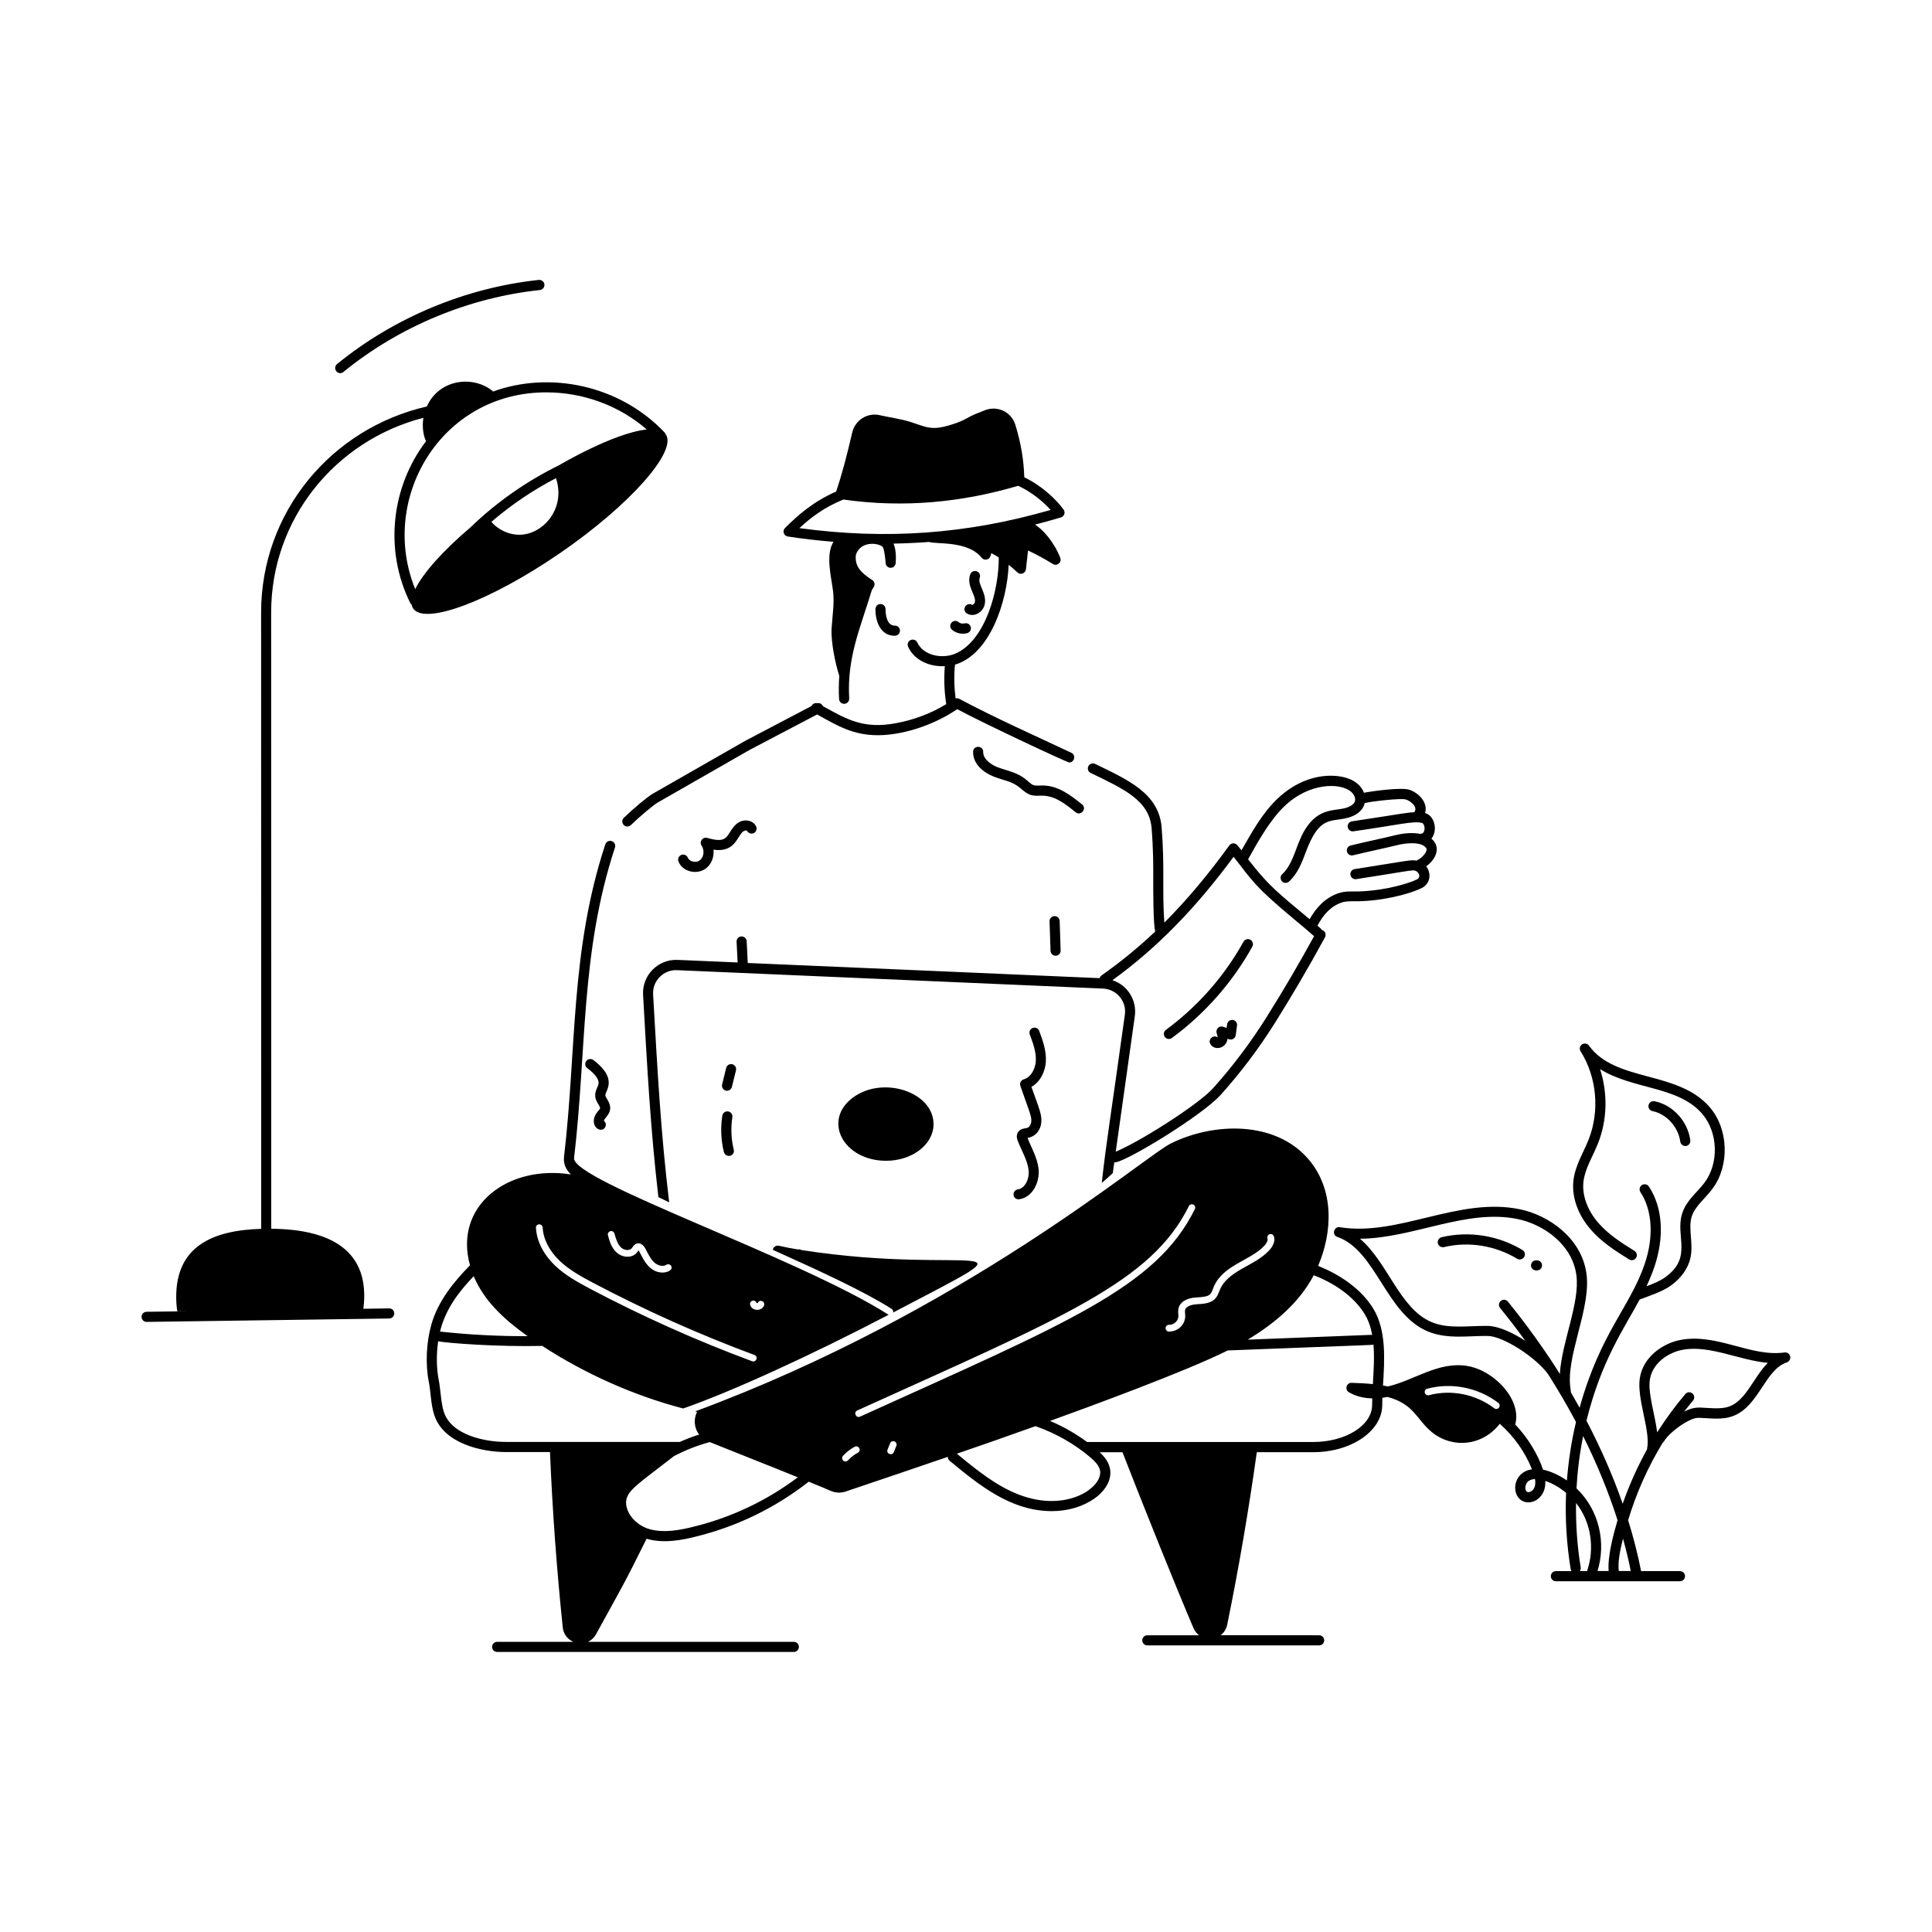
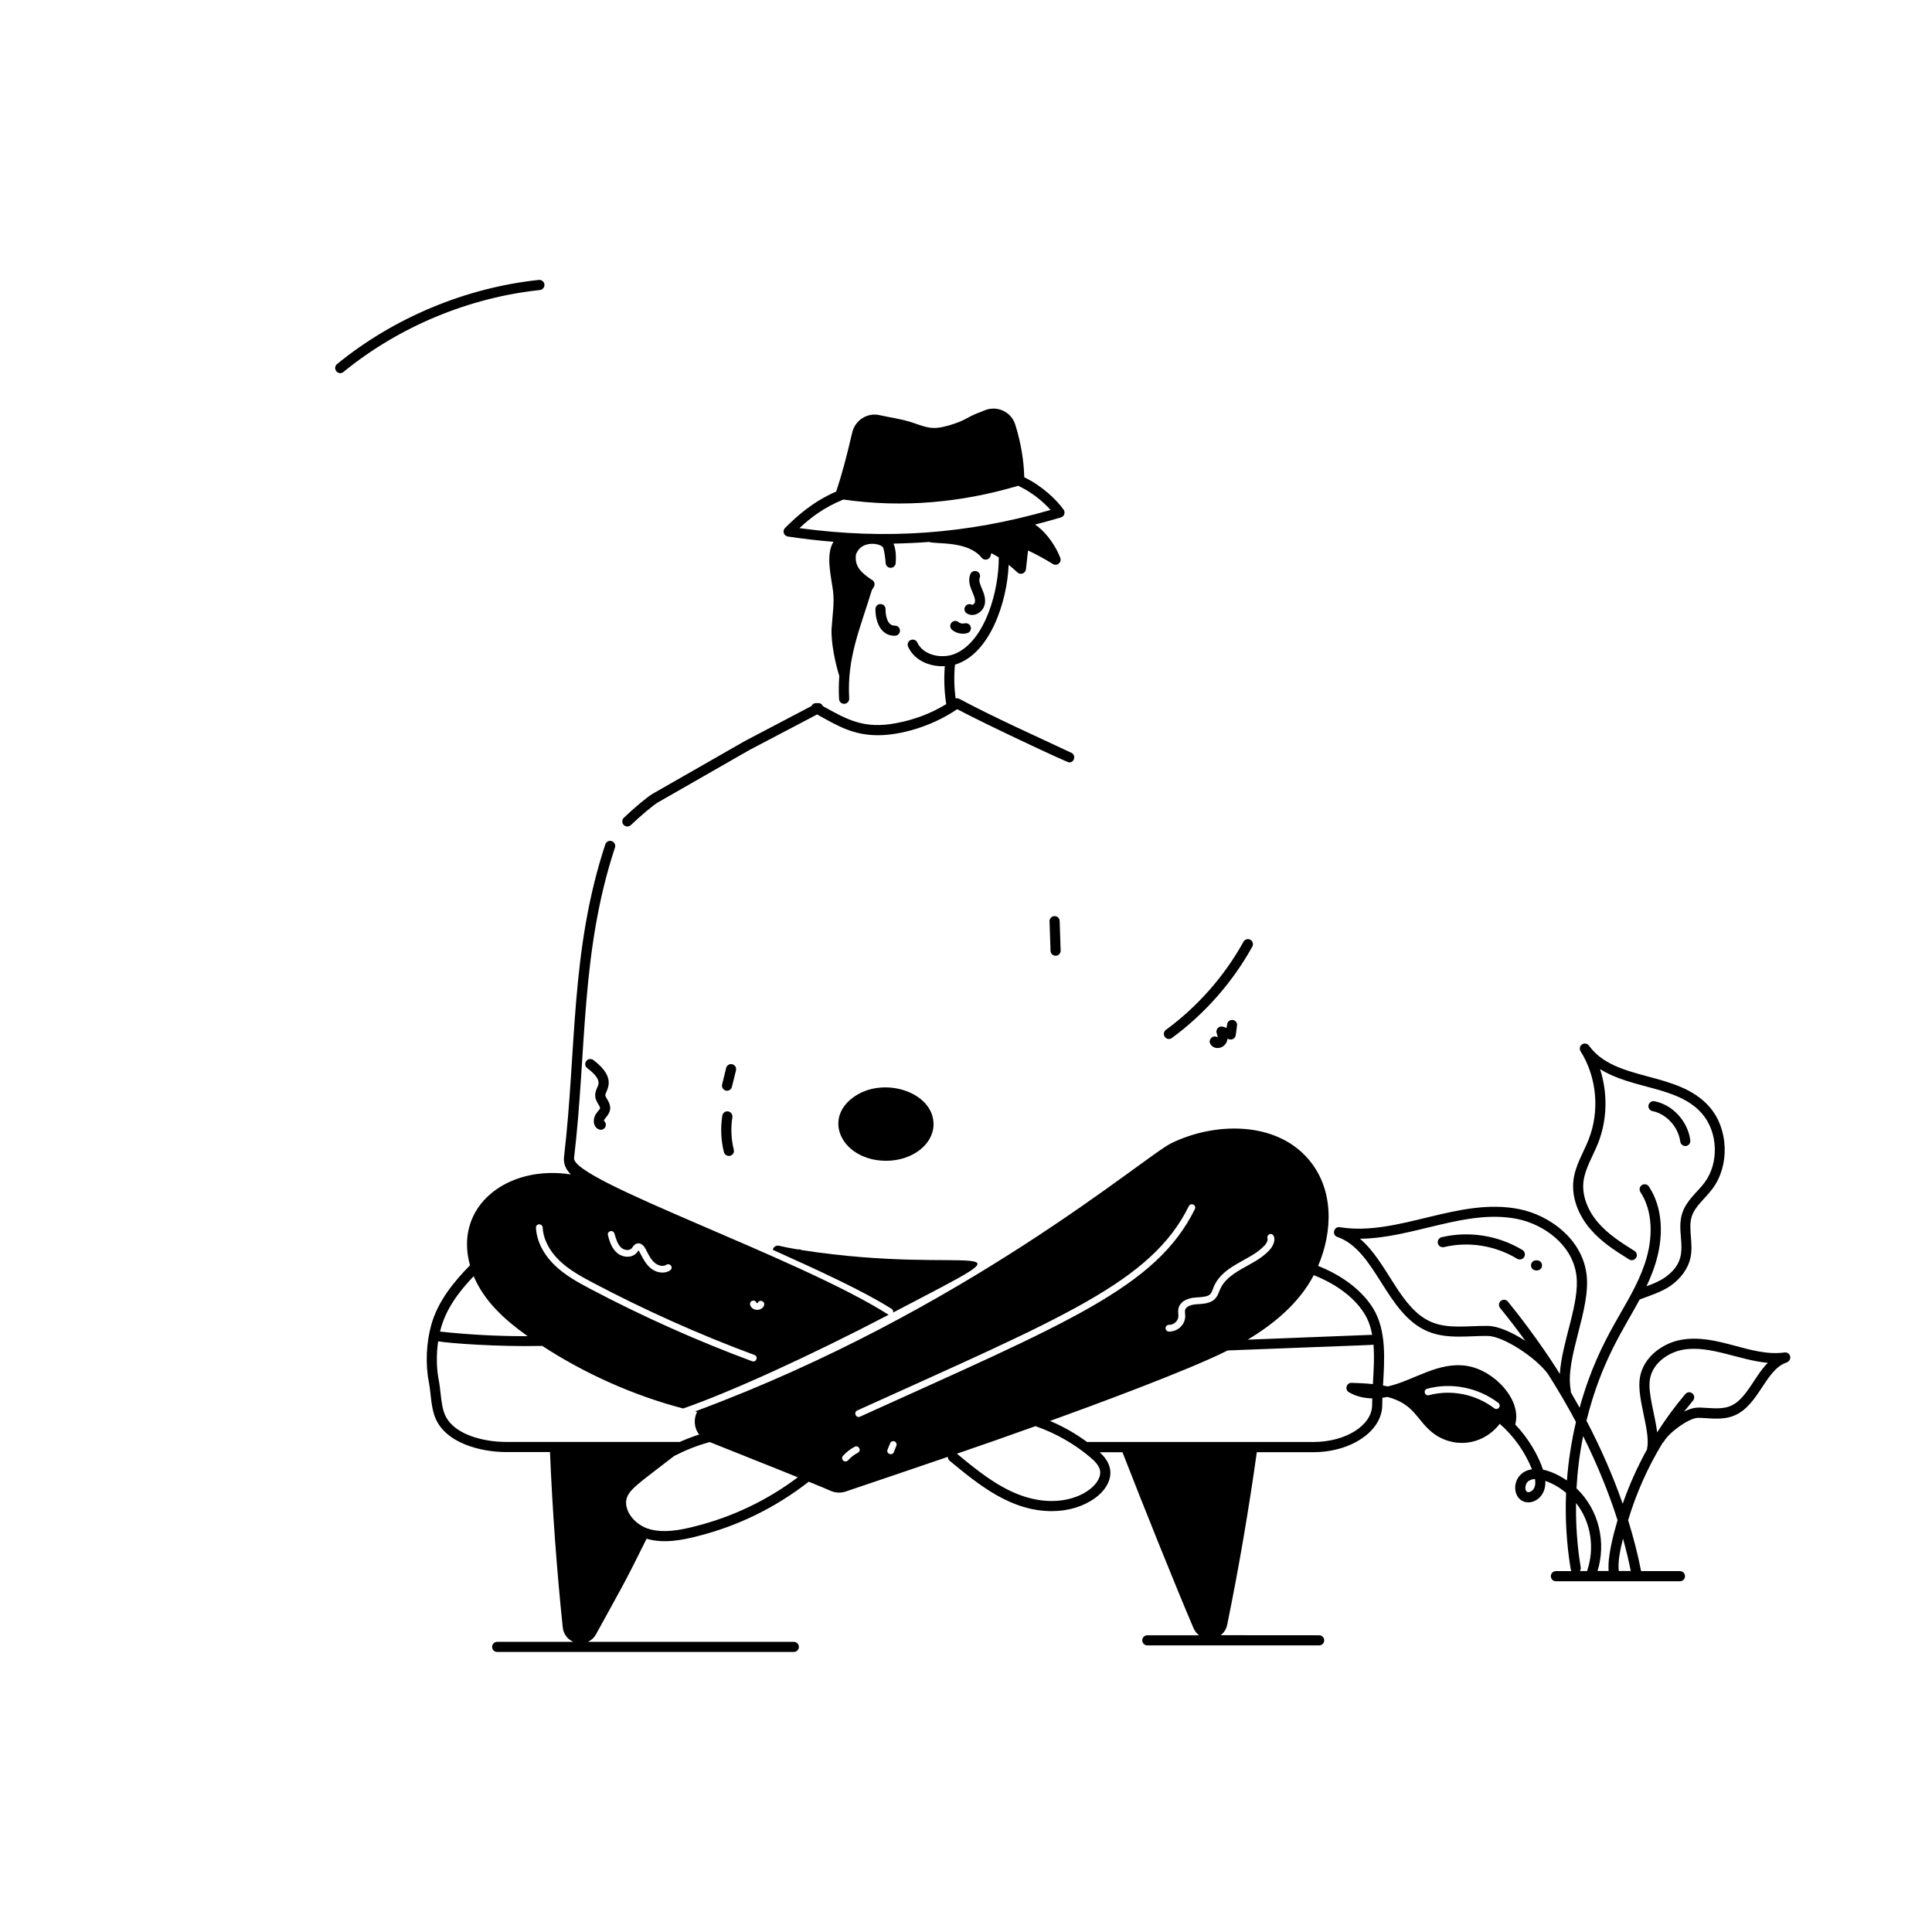
<svg xmlns="http://www.w3.org/2000/svg" width="1200pt" height="1200pt" version="1.1" viewBox="0 0 1200 1200">
  <path d="m555.94 394.87c1.734-0.047 3.094-1.5 3.047-3.234-0.047-1.828-1.641-3.141-3.234-3.047-4.453 0.094-5.766-5.812-5.719-10.219 0.047-1.734-1.359-3.141-3.094-3.188-1.734-0.094-3.141 1.359-3.188 3.094-0.094 8.578 3.797 16.875 12.188 16.594z" />
  <path d="m603.84 375.71c-1.453-0.938-3.422-0.469-4.312 0.984-0.938 1.453-0.469 3.422 0.984 4.312 4.406 2.766 10.219-0.797 11.156-5.812 1.312-6.797-4.641-12.375-3.141-16.312 0.609-1.641-0.188-3.422-1.828-4.031-1.594-0.609-3.422 0.188-4.031 1.828-2.672 7.078 3.703 12.984 2.859 17.344-0.188 0.938-1.359 1.734-1.688 1.688z" />
  <path d="m595.36 386.39c-1.359-1.125-3.328-0.938-4.406 0.422-1.125 1.312-0.938 3.328 0.422 4.406 2.531 2.109 6.094 2.906 9.328 2.062 1.688-0.422 2.672-2.156 2.25-3.844s-2.156-2.672-3.844-2.25c-1.312 0.328-2.766 0.047-3.75-0.797z" />
  <path d="m511.13 438.61c-0.656-1.5-2.203-2.156-3.562-1.828-1.359-0.281-2.859 0.281-3.516 1.734l-41.484 21.797-57.281 32.766c-3.375 2.016-11.531 8.812-17.812 14.859-1.266 1.219-1.266 3.188-0.094 4.453 1.219 1.266 3.188 1.266 4.453 0.094 6.328-6.094 14.016-12.422 16.594-13.969l57.141-32.719 41.953-22.031c12.891 7.125 22.266 12.891 37.828 12.891 13.734 0 33.188-5.25 49.172-16.172 18.938 10.031 68.297 33.094 69.562 33.094 3.328 0 4.359-4.547 1.359-6-22.312-10.5-47.578-21.75-69.609-33.516-1.125-0.609-2.109-0.281-2.297-0.234-0.891-6.938-1.078-14.016-0.375-21 21.844-6.516 32.438-39.328 33.328-62.016 1.875 1.5 3.656 3 5.391 4.688 1.875 1.828 5.016 0.703 5.344-1.875l1.312-11.719c5.25 2.484 10.453 5.344 15.422 8.391 2.531 1.594 5.672-0.984 4.594-3.797-3.844-9.984-11.016-17.812-15.703-20.672 5.391-1.359 10.781-2.859 16.125-4.453 2.062-0.609 2.906-3.094 1.641-4.828-4.594-6.469-13.781-15-24.422-20.109-0.281-10.734-2.156-21.703-5.578-32.672-2.438-7.875-11.062-12.047-18.891-8.953-4.078 1.594-7.547 2.859-11.156 4.969-4.172 2.438-11.719 4.875-16.359 5.672-6.703 1.219-10.734-0.75-18-3.141-6.844-2.25-13.641-3-19.875-4.453-7.594-1.734-15.234 3.094-17.016 10.828-3.375 14.672-6.609 26.672-9.938 36.609-14.203 6.188-24 14.859-31.781 22.641-1.828 1.828-0.797 4.922 1.734 5.297 9.516 1.453 18.984 2.531 28.359 3.281-5.109 8.109-1.312 22.078-0.281 30.562 0.938 7.5-0.375 15.188-0.891 23.25-0.516 8.578 2.484 22.5 4.781 29.484-0.328 4.547-0.422 9.328-0.141 14.391 0.094 1.641 1.453 3.047 3.328 2.953 1.734-0.094 3.047-1.594 2.953-3.328-1.406-25.359 6.609-42.844 14.062-67.266 0.422-0.656 0.797-1.359 1.219-2.016 0.984-1.594 0.422-3.75-1.453-4.547l-0.094-0.094c-6.094-4.078-10.453-7.969-9.562-15.281 3-9.422 15.469-7.219 16.875-4.547 0.656 1.219 1.5 7.219 1.594 9.562 0.047 1.688 1.406 3 3.047 3.047 1.594 0.047 3.094-1.219 3.188-2.906 0.281-3.375 0.281-8.438-1.359-12.141 7.406-0.141 14.766-0.469 22.125-1.031 4.453 1.594 24-0.984 32.672 9.844 1.594 1.969 4.781 1.312 5.484-1.125l0.516-1.734c1.547 0.797 3.094 1.688 4.594 2.625 0.141 20.344-8.25 51.562-26.859 59.719-8.062 3.516-19.922 1.359-23.719-6.844-0.703-1.594-2.578-2.25-4.172-1.547s-2.25 2.578-1.547 4.172c3.891 8.484 13.312 12.516 22.781 12.047-0.609 7.875-0.328 15.797 0.891 23.578-9.234 5.672-19.875 9.75-31.078 11.812-20.062 3.844-30.469-2.203-45.516-10.547zm12.703-128.34c37.359 5.344 73.641 1.781 108.56-8.531 8.062 3.656 15.469 9.75 20.156 15-52.078 15-101.91 18.609-156 11.297 7.078-6.656 15.562-13.031 27.281-17.766z" />
  <path d="m550.4 720.98c16.172 0 29.344-10.078 29.438-22.594 0.141-20.109-31.312-30.469-49.969-16.734-19.312 14.203-6.047 39.328 20.531 39.328z" />
  <path d="m654.94 569.02c-1.734 0.047-3.094 1.5-3.047 3.234l0.609 18.328c0.047 1.688 1.453 3.047 3.141 3.047 1.781 0 3.188-1.453 3.141-3.234l-0.609-18.328c-0.047-1.734-1.547-3.141-3.234-3.047z" />
-   <path d="m642.14 487.74c-1.828-0.562-3.562-2.578-5.719-4.219-5.156-3.938-11.578-4.969-16.922-7.031-4.125-1.641-8.906-5.062-8.812-9.422 0.094-4.172-6.188-4.312-6.281-0.094-0.141 7.594 6.516 12.938 12.797 15.375 7.078 2.766 11.484 2.719 17.062 7.594 4.453 3.891 6.469 4.5 11.719 4.266 8.531-0.375 14.812 4.359 22.125 10.312 3.188 2.578 7.219-2.25 3.984-4.875-7.641-6.188-15.234-11.766-24.516-11.766-2.672 0.047-4.266 0.188-5.438-0.141z" />
-   <path d="m462.32 516c0.797-0.375 1.641-0.094 1.734 0.094 0.797 1.547 2.719 2.109 4.219 1.312 1.547-0.797 2.109-2.719 1.312-4.219-1.922-3.703-6.656-4.359-9.891-2.859-3.328 1.547-4.875 4.453-6.281 6.469-2.625 4.219-4.031 6.516-14.203 3.656-2.766-0.797-5.062 2.344-3.469 4.734 2.953 4.453 0.234 11.438-5.578 9.891-1.406-0.375-2.484-1.219-2.906-2.297-0.656-1.594-2.484-2.391-4.078-1.781-1.594 0.656-2.391 2.438-1.781 4.078 2.578 6.562 11.719 8.531 17.25 4.172 3.375-2.672 4.969-7.125 4.5-11.484 14.438 2.016 14.672-9.703 19.172-11.766z" />
-   <path d="m347.9 343.5c43.078-29.578 72.891-63.141 65.625-73.734-0.047-0.094-0.141-0.141-0.188-0.234-0.141-0.375-0.328-0.703-0.609-0.984-27.656-29.156-70.875-38.297-106.5-25.359-0.141-0.188-0.328-0.375-0.516-0.516-12.141-9.656-33-7.172-40.594 9.797-59.391 13.641-102.94 65.672-102.94 127.97 0 2.344 0-34.688 0.047 382.82-30.562 0.891-52.781 11.062-52.781 42.281 0 3.047 0.234 6 0.656 8.906h5.625l-24.703 0.328c-1.734 0.047-3.141 1.453-3.094 3.188s1.406 3.094 3.141 3.094h0.047l150.66-2.109c1.734-0.047 3.141-1.453 3.094-3.188s-1.359-3.141-3.188-3.094l-15.984 0.234c4.594-36.422-20.812-49.453-57.234-49.688-0.047-416.72-0.047-380.53-0.047-382.78 0-58.031 39.75-106.73 94.547-120.94-1.031 6.141 0.375 12.375 1.688 14.484-21.609 28.406-26.156 67.594-9.844 100.55 0.234 0.422 0.516 0.797 0.891 1.078 0.188 0.891 0.469 1.688 0.938 2.391 7.359 10.5 48.188-4.875 91.266-34.5zm-22.359-11.578c-7.5 1.125-15.422-2.109-20.344-7.781 12.188-10.5 25.781-19.688 40.125-27.141 5.812 17.391-5.953 32.859-19.781 34.922zm13.828-88.219c22.266 0 44.812 7.828 62.344 23.062-20.625 2.109-54.516 22.219-54.328 22.125-20.156 9.844-39.141 23.156-55.125 38.625-17.156 14.578-29.484 28.406-34.359 38.391-22.734-55.734 15.562-122.21 81.469-122.21z" />
  <path d="m213.28 231.05c34.453-28.125 77.812-46.219 122.06-50.906 1.734-0.188 2.953-1.734 2.812-3.469-0.188-1.734-1.734-2.953-3.469-2.812-45.422 4.828-89.953 23.391-125.34 52.266-1.359 1.078-1.547 3.094-0.469 4.406 1.078 1.453 3.047 1.641 4.406 0.516z" />
  <path d="m378.98 688.82c0.375-3.984-2.859-6.844-3-8.484-0.188-2.672 8.297-10.125-7.453-21.938-1.406-1.031-3.375-0.75-4.406 0.656s-0.75 3.375 0.656 4.406c5.344 3.984 7.594 7.312 6.891 10.125-0.422 1.734-2.203 4.125-1.969 7.266 0.141 2.062 1.172 3.75 1.969 5.062 1.828 3.094 1.125 2.203-1.359 5.766-1.312 1.875-1.781 4.266-1.312 6.234 0.984 3.938 5.391 5.109 6.938 2.109 0.703-1.359 0.328-2.953-0.844-3.891 0.047-0.234 0.141-0.609 0.375-0.891 1.078-1.547 3.188-3.422 3.516-6.422z" />
  <path d="m727.87 644.72c20.438-15 37.688-34.594 49.969-56.766 0.844-1.5 0.281-3.422-1.219-4.266s-3.422-0.281-4.266 1.219c-11.812 21.375-28.5 40.312-48.188 54.75-1.406 1.031-1.688 3-0.656 4.406 0.984 1.406 2.953 1.688 4.359 0.656z" />
  <path d="m765.71 633.52c-1.734-0.234-3.281 0.984-3.516 2.672l-0.328 2.25c-1.172-0.188-3.469-1.875-5.391 0.047-0.844 0.844-1.125 2.062-0.797 3.141 0.234 0.703 0.609 1.969 0.562 2.672-2.766-1.828-6.094 1.359-4.453 4.172 2.484 4.312 9.938 2.859 10.641-3.281l1.031 0.328c1.875 0.609 3.797-0.609 4.078-2.578l0.797-5.953c0.281-1.641-0.938-3.234-2.625-3.469z" />
-   <path d="m633.05 744.89c8.438-1.219 12.984-10.875 12-19.125-0.891-7.031-4.5-12.984-6.844-18.984 5.297-0.844 8.203-5.156 8.578-9.75 0.375-4.688-1.219-8.156-6.141-21.938 5.719-3.234 8.672-10.031 8.953-15.703 0.375-6.891-2.016-13.359-4.125-19.078-0.609-1.641-2.438-2.438-4.031-1.828-1.641 0.609-2.438 2.391-1.828 4.031 2.016 5.391 4.078 10.969 3.75 16.547-0.281 4.641-2.906 10.031-7.5 11.344-1.734 0.516-2.719 2.344-2.109 4.078 6.047 17.062 7.031 19.078 6.797 22.125-0.141 1.688-1.172 3.656-2.672 3.984-1.875 0.422-4.828 0.469-6 3.516-0.703 1.875-0.047 3.609 0.234 4.359 2.438 6.375 6 12.047 6.75 18.141 0.656 5.203-1.969 11.484-6.656 12.141-1.734 0.234-2.906 1.828-2.672 3.562 0.188 1.641 1.781 2.812 3.516 2.578z" />
  <path d="m453.47 717.89c1.688-0.422 2.719-2.109 2.297-3.797-1.641-6.516-1.922-13.5-0.891-20.156 0.281-1.734-0.891-3.328-2.625-3.609s-3.328 0.891-3.609 2.625c-1.172 7.453-0.844 15.281 0.984 22.641 0.469 1.688 2.156 2.672 3.844 2.297z" />
  <path d="m451.55 677.48c1.406 0 2.672-0.938 3.047-2.391l2.531-10.266c0.422-1.688-0.609-3.375-2.297-3.797s-3.375 0.609-3.797 2.297l-2.531 10.266c-0.469 1.969 1.031 3.891 3.047 3.891z" />
  <path d="m495.52 776.06c-3.938-0.656-7.828-1.406-11.719-2.297-1.688-0.375-3.469 0.656-3.797 2.531 28.781 12.938 56.859 25.875 73.828 36.703 0.797 0.516 1.125 1.406 0.891 2.25 96.188-50.484 49.828-22.219-56.906-38.812-0.703-0.422-1.5-0.562-2.297-0.375z" />
-   <path d="m405.66 617.68c-0.516-8.531 6.609-15.516 14.859-15.094 90.422 3.938 179.53 7.734 264.61 11.438 8.156 0.375 14.719 7.641 13.547 16.172-8.719 63-11.672 79.875-14.344 104.53 2.484-2.062 4.734-4.125 6.844-6.094 0.141-1.266 0.375-2.531 0.938-6.656 5.531 0.797 54.516-29.016 66.141-42 12.281-13.688 23.625-28.688 33.656-44.672 10.219-16.266 20.719-34.125 31.078-53.156 0.938-1.734 0.094-4.031-2.016-4.547-0.422-0.844-0.844-1.031-2.672-2.625 3.469-6.562 8.016-12 15-14.391 2.531-0.844 5.062-0.797 8.016-0.797 15.375 0.188 33.234-4.031 41.719-8.203 5.344-2.672 6.234-8.953 2.812-13.5 6.141-4.453 9.422-11.859 3.234-17.203 4.172-5.156 1.922-14.297-3.938-15.891 1.922-6.281-3.703-12.469-9.844-14.484-4.781-1.594-22.734 0.844-28.125 1.875-2.484-6.422-9.047-9.422-15.844-10.266-13.078-1.641-26.859 3.469-37.922 14.016-9.656 9.234-15.844 20.859-22.312 32.016-0.891-1.125-1.734-2.203-2.578-3.188-1.312-1.594-3.75-1.5-4.969 0.141-13.453 18.562-26.625 34.219-40.359 47.953-1.453-19.172 0.328-34.641-1.688-59.25-1.781-21.094-20.953-29.438-41.344-39.328-1.547-0.75-3.422-0.094-4.172 1.453s-0.094 3.422 1.453 4.172c20.391 9.844 36.375 16.969 37.828 34.172 1.078 13.172 1.078 23.484 1.031 33.469 0 3.469-0.047 27.516 1.266 30.797-10.594 10.031-21.562 18.984-33.328 27.281-0.609 0.422-1.031 1.031-1.219 1.734-71.672-3.141-131.21-5.672-218.58-9.422l-0.656-13.5c-0.094-1.734-1.5-3-3.281-3-1.734 0.094-3.047 1.547-3 3.281l0.656 12.891c-12.422-0.516-24.844-1.078-37.312-1.594-12.281-0.516-22.125 9.703-21.422 21.75 2.625 45.938 4.547 82.734 9.516 125.58 2.203 1.078 4.406 2.156 6.703 3.281-5.297-43.969-7.219-81.188-9.984-129.14zm392.11-116.91c15.703-15 34.641-14.531 41.203-9.188 2.016 1.641 3.141 4.125 2.625 5.953-0.609 2.344-3.797 3.844-6.516 4.5-8.156 1.922-19.922-0.516-28.594 21.703-2.719 6.984-4.875 14.391-10.078 19.219-2.109 1.922-0.703 5.438 2.109 5.438 0.75 0 1.547-0.281 2.109-0.844 5.484-5.062 8.016-11.812 10.453-18.375 8.297-22.219 15-18.609 25.359-21.047 5.203-1.219 10.031-4.172 11.203-9.328 4.641-1.125 22.688-3.188 25.641-2.203 3.281 1.078 7.641 4.969 5.062 7.922-4.828 0.188-6.328 0.75-38.625 5.625-1.734 0.281-2.906 1.875-2.625 3.562 0.281 1.734 1.875 2.906 3.562 2.625 27.516-3.891 37.359-6.656 42.703-5.156 0.656 0.188 1.547 1.688 1.453 3.609-0.047 0.984-0.328 2.672-1.922 3-0.188 0.047-0.375 0.094-0.516 0.188-4.969-0.984-10.688-0.469-15.562 0.75-9.188 2.25-18.609 4.125-27.891 6.422-1.688 0.422-2.719 2.109-2.297 3.797 0.422 1.688 2.109 2.719 3.797 2.297 9.375-2.297 18.516-4.125 27.891-6.422 4.969-1.219 14.625-2.25 17.484 1.922 1.359 1.969-2.812 6.375-5.062 7.266-0.328 0.141-0.609 0.328-0.891 0.562-3.516-0.703-4.453-0.094-38.438 5.25-1.734 0.281-2.906 1.875-2.625 3.609 0.281 1.688 1.875 2.906 3.609 2.625 30.375-4.734 32.156-5.297 35.203-5.438 3.422-0.141 5.438 4.125 2.625 5.531-2.438 1.219-5.203 2.109-7.359 2.766-15.141 4.688-28.641 4.734-28.969 4.781-4.078 0.094-8.203-0.375-12.609 1.125-8.156 2.812-13.688 8.766-17.859 16.125-19.406-16.312-25.031-20.156-38.203-37.219 6.375-11.484 13.688-24.469 22.547-32.953zm-31.547 31.406c11.953 15.281 12.984 18.281 37.781 38.953 12.234 10.172 10.219 8.719 12.188 10.359-8.859 16.172-18.469 32.766-29.625 50.484-9.844 15.656-20.953 30.375-33 43.828-9.141 10.219-45.562 33.328-60.562 39.516 5.016-35.859 7.922-55.781 11.859-84.234 1.312-9.562-4.219-19.078-13.922-22.266 27.328-19.734 51.375-44.25 75.281-76.641z" />
  <path d="m1111.9 842.44c-0.375-1.594-1.875-2.625-3.516-2.391-21 2.906-41.766-12-64.406-7.828-10.781 1.969-23.344 10.266-25.453 23.719-2.016 12.891 6.844 32.812 4.5 43.969-0.047 0.141-0.047 0.234-0.047 0.375-5.953 10.781-11.016 22.031-15.094 33.75-5.953-17.156-13.547-34.5-22.5-51.609 9.281-37.594 23.578-57.562 33.047-75.281 6.141-2.297 13.875-4.781 19.266-8.578 6.469-4.594 10.875-10.781 12.281-17.344 1.969-9-1.547-18.047 0.75-25.5 2.016-6.516 8.297-11.156 12.938-17.391 10.781-14.438 9.984-37.219-1.828-50.766-19.875-22.828-58.453-15.281-74.906-38.109-0.984-1.359-2.906-1.734-4.312-0.75-1.406 0.938-1.828 2.859-0.891 4.266 10.125 16.078 12 37.125 4.969 54.891-3.234 8.156-8.344 16.031-9.422 25.453-1.125 10.078 2.719 21.047 10.547 30.141 6.609 7.688 14.812 13.078 24.047 18.797 1.453 0.938 3.422 0.469 4.312-0.984 0.938-1.453 0.469-3.422-0.984-4.312-8.766-5.438-16.547-10.547-22.594-17.578-6.703-7.781-10.031-17.016-9.094-25.359 0.938-8.156 5.719-15.562 9.047-23.859 5.812-14.625 6.094-31.266 1.266-46.125 20.578 12.844 48.328 10.406 63.328 27.656 9.984 11.438 10.688 30.703 1.547 42.891-4.5 6-11.391 11.062-13.922 19.266-4.359 14.156 6.844 27.188-10.641 39.609-3.047 2.156-7.266 3.938-11.484 5.484 1.781-3.797 3.422-7.734 4.828-11.766 6.469-18.938 5.25-37.266-3.328-50.203-0.938-1.453-2.906-1.828-4.359-0.891s-1.828 2.906-0.891 4.359c7.406 11.156 8.391 27.844 2.625 44.719-9.047 26.578-27.469 42.656-40.406 89.203-1.781-3.234-3.609-6.469-5.484-9.703 0.047-0.328 0.047-0.703 0-1.078-3.844-20.25 12.75-50.25 9.75-72.422-3-22.266-23.578-36.422-41.438-40.078-37.969-7.828-75.375 17.062-111.75 11.156-3.75-0.609-5.156 4.828-1.547 6.047 24.141 8.391 30.047 47.766 56.203 58.688 12.094 5.062 25.5 2.625 37.266 2.812 9.516 0.141 29.625 13.172 37.312 23.578 6.234 9.797 12.094 19.781 17.438 29.859-2.812 11.906-4.688 24.094-5.625 36.328-5.484-3.75-10.828-5.906-14.812-6.703-3.188-9.328-9.141-19.5-17.297-28.078 4.219-15.328-12.984-33.516-29.672-36.328-18-3.047-33.188 9-49.453 12.703-0.984-0.234-1.969-0.375-3-0.562 0.938-16.078 2.297-34.406-6.234-48.094-7.641-12.234-20.812-20.953-34.078-26.203 8.953-20.906 10.312-47.578-6.281-66.609-20.531-23.531-58.219-22.641-84.891-9.609-17.062 8.344-128.16 104.53-295.82 166.6 0.422 0.094 0.844 0.188 1.266 0.281-2.25 4.406-1.922 10.031 1.312 14.062-4.125 1.312-8.156 2.859-12 4.594h-108.42c-11.953 0-33.469-3.938-38.203-18.703-1.828-5.672-1.922-13.594-3.188-19.922-1.406-7.266-1.5-15.844-0.328-23.859 6.938 1.219 36.844 3.469 64.688 2.859 26.203 17.109 56.625 30.797 87.516 38.859 29.531-10.266 78.609-32.625 127.64-58.219-0.141-0.047-0.281-0.094-0.375-0.188-55.359-35.25-196.64-83.109-195.05-97.172 7.922-66.938 3.891-127.5 25.406-192.84 0.562-1.641-0.375-3.422-2.016-3.984-1.641-0.562-3.422 0.328-3.984 2.016-21.844 66.328-17.766 127.22-25.641 194.06-0.516 4.5 1.312 8.062 4.266 10.969-39.141-6.188-72.938 19.5-62.672 56.438-10.031 10.172-19.875 22.219-24 36.797-3.141 11.016-3.75 24.609-1.594 35.484 1.266 6.328 1.219 13.969 3.375 20.625 5.859 18.188 30.516 23.062 44.203 23.062h27.703c1.5 36.234 4.172 72.844 7.922 108.89 0.422 4.125 2.953 7.453 6.609 9h-47.344c-1.734 0-3.141 1.406-3.141 3.141 0 1.734 1.406 3.141 3.141 3.141h184.26c1.734 0 3.141-1.406 3.141-3.141 0-1.734-1.406-3.141-3.141-3.141h-127.97c2.156-0.938 3.938-2.578 5.156-4.781 15.516-28.312 17.156-30.469 31.359-59.25 10.406 3.047 21.75 1.031 32.531-1.828 23.812-6.094 46.922-17.016 68.203-33.609 6.047 2.438 12.891 5.344 13.688 5.719 3 1.266 6.281 1.406 9.281 0.375 15-5.016 48.422-16.406 63.375-21.516 0 0.891 0.375 1.781 1.125 2.391 18.703 15.516 38.344 31.312 63.469 31.312 10.031 0 19.312-2.719 26.766-8.016 7.031-5.062 10.594-11.859 9.422-18.234-0.797-4.266-3.469-7.594-6.422-10.312h14.156c12.891 33.141 33.375 84.141 44.109 109.22 0.797 1.828 1.969 3.328 3.422 4.453h-32.109c-1.734 0-3.141 1.406-3.141 3.141 0 1.734 1.406 3.141 3.141 3.141h106.73c1.734 0 3.141-1.406 3.141-3.141 0-1.734-1.406-3.141-3.141-3.141l-61.172-0.047c2.062-1.547 3.562-3.844 4.078-6.562 7.266-35.578 13.406-71.578 18.375-107.11h35.016c23.625 0 42.891-13.125 42.891-29.297 0-1.453 0.047-2.953 0.094-4.5 1.078-0.141 2.156-0.328 3.188-0.516 16.453 4.359 17.953 13.875 27.281 21.656 12.656 10.547 31.594 9.047 42.422-4.969 8.672 7.594 15.656 17.344 20.016 28.266-11.859 1.688-13.172 15.609-6.141 19.547 5.906 3.281 15.047-1.828 14.438-12.328 4.688 1.594 9 4.125 12.891 7.406-0.656 15.797 0.281 31.688 2.859 47.391 0.094 0.469 0.281 0.844 0.516 1.219h-9.703c-1.734 0-3.141 1.406-3.141 3.141 0 1.734 1.406 3.141 3.141 3.141h77.062c1.734 0 3.141-1.406 3.141-3.141 0-1.734-1.406-3.141-3.141-3.141h-24.141c-2.016-10.359-4.734-20.953-8.062-31.641 5.109-16.922 12.328-33.094 21.422-48 0.328-0.234 0.656-0.562 0.891-0.984 3.047-5.438 15.516-14.578 21.141-14.578h0.047c7.031 0.047 14.672 1.641 22.031-1.266 15.75-6.188 19.594-28.781 33-33.141 1.547-0.609 2.484-2.203 2.109-3.797zm-175.31-33.984c-1.078-1.359-3.094-1.547-4.406-0.422-1.359 1.078-1.547 3.094-0.422 4.406 5.438 6.656 10.641 13.453 15.656 20.391-8.156-5.297-16.875-9.188-23.25-9.281-12.141-0.188-24.375 2.062-34.922-2.344-19.875-8.297-27.094-36.938-44.531-51.797 33.094-0.281 66.141-18.797 97.922-12.234 15.75 3.234 33.891 15.516 36.469 34.781 2.344 17.203-9.047 41.391-10.266 61.5-0.516-1.172-14.672-23.531-32.25-45zm-469.26-0.516c1.125-0.375 2.297 0.281 2.578 1.406 0.094 0.047 0.562 0.047 0.75-0.047 0.938-2.531 4.828-1.078 3.891 1.547-0.609 1.688-2.297 2.719-4.219 2.719h-0.188c-4.125-0.141-5.672-4.781-2.812-5.625zm-88.266-43.219c1.125-0.328 2.25 0.328 2.578 1.453 1.078 3.75 2.016 6.797 4.219 8.766 1.922 1.734 5.531 2.25 6.938-0.188 2.484-3.938 6.141-2.953 8.156 0.938 1.547 3 3.094 6.328 5.484 8.484 1.969 1.781 5.25 2.859 7.453 1.406 0.984-0.609 2.25-0.328 2.906 0.609 1.594 2.531-2.203 4.219-5.25 4.219-9.984 0-13.266-12.047-15-13.781-0.047 0.047-0.609 0.891-0.656 0.984-2.906 4.078-9.281 3.703-12.844 0.375-3.281-2.906-4.5-7.219-5.438-10.734-0.328-1.078 0.328-2.203 1.453-2.531zm-44.203-4.266c1.125-0.047 2.156 0.844 2.203 1.969 0.375 7.219 4.125 14.578 10.641 20.766 5.859 5.578 13.172 9.656 20.766 13.641 32.25 17.016 65.953 32.109 100.12 44.766 2.578 0.938 1.172 4.875-1.453 3.891-34.359-12.75-68.203-27.891-100.59-45-7.875-4.172-15.469-8.391-21.703-14.344-7.312-6.938-11.531-15.328-11.953-23.625-0.094-1.031 0.797-2.016 1.969-2.062zm-40.641 32.203c6.516 15.516 19.031 26.859 32.672 36.656l0.844 0.609c-18.188 0.047-36.422-0.891-54.422-2.859 3.234-13.5 11.203-24.234 20.906-34.406zm138.32 155.16c-9.844 2.625-21.141 4.734-30.422 1.547-7.031-2.484-13.359-9.141-13.266-16.453 0.562-7.266 6.938-10.734 29.906-28.594 6.984-3.562 13.734-6.328 22.078-8.625 18.422 7.453 36.516 14.484 54.703 21.891-18.984 14.25-40.359 24.469-63 30.234zm383.44-155.76c12.141 4.688 24.516 12.703 31.453 23.812 2.484 3.984 3.984 8.484 4.875 13.266-0.562-0.094 4.406-0.188-77.344 2.953 16.594-9.938 32.109-22.969 41.016-40.031zm-62.156 7.359c5.672-13.688 22.594-16.266 31.406-25.594 0.797-0.797 2.531-2.953 2.016-4.641-0.328-1.125 0.328-2.297 1.406-2.625 2.953-0.844 4.828 4.5-0.375 10.125-4.969 5.297-11.672 8.344-17.25 11.578-14.672 8.391-12.562 13.875-15.797 17.812-2.812 3.562-7.547 3.75-12 4.031-3.141 0.188-6.656 1.266-7.172 3.656-0.188 0.891 0.141 2.672 0.094 4.031-0.141 4.641-4.078 9.281-10.219 9.281-1.172-0.094-2.016-1.078-1.969-2.25 0.047-1.172 1.078-2.016 2.203-1.969 2.719 0.188 5.672-2.344 5.766-5.25 0.047-1.359-0.375-2.859 0-4.734 0.797-4.031 4.922-6.656 11.016-6.984 9.422-0.516 9-1.734 10.875-6.469zm-220.97 102.89c-2.344 1.219-4.359 2.812-6.141 4.734-0.75 0.844-2.109 0.938-2.953 0.188-0.844-0.797-0.938-2.109-0.188-2.953 2.109-2.344 4.547-4.219 7.312-5.672 1.031-0.562 2.297-0.141 2.812 0.891 0.562 1.031 0.188 2.297-0.844 2.812zm23.906-4.312-1.594 3.938c-1.031 2.531-4.922 1.031-3.891-1.547l1.594-3.938c0.422-1.078 1.641-1.594 2.719-1.172 1.078 0.422 1.594 1.688 1.172 2.719zm-22.547-18.094c-2.625 1.125-4.219-2.719-1.734-3.844 127.36-57.703 182.58-79.594 205.92-126.89 0.516-1.031 1.734-1.453 2.812-0.984 1.031 0.516 1.453 1.781 0.938 2.812-24 48.703-79.266 70.594-207.94 128.9zm149.06 33.516c1.828 10.266-20.438 26.344-50.203 15-14.391-5.484-26.766-15.609-38.719-25.5 16.828-5.766 31.688-10.969 48.797-17.109 12.75 4.406 24.422 11.25 33.656 19.031 2.859 2.391 5.859 5.25 6.469 8.578zm169.45-53.719c-4.312-0.469-8.719-0.656-13.219-0.797-3.188-0.141-4.5 4.219-1.641 5.859 4.594 2.672 9.516 3.703 14.484 3.797-0.047 1.359-0.094 2.766-0.094 4.078 0 12.703-16.406 23.016-36.609 23.016h-140.44c-6.891-5.062-14.531-9.516-23.016-13.078 25.875-9.328 85.828-31.406 110.34-43.781 95.297-3.75 89.484-3.234 90.562-3.703 0.656 7.922 0.094 16.547-0.375 24.609zm78.328 14.625c-0.75 0.984-2.109 1.031-2.953 0.375-11.578-8.766-26.719-11.812-40.594-8.109-1.078 0.281-2.25-0.375-2.531-1.5s0.375-2.25 1.5-2.531c15.094-4.031 31.594-0.75 44.203 8.812 0.891 0.703 1.078 2.016 0.375 2.953zm19.312 52.266c-3.703 1.5-3.75-4.781-0.938-6.703 1.172-0.797 2.531-1.172 3.984-1.219 0.562 3.281 0 6.703-3.047 7.922zm35.625 48.469c-0.094 0.234-0.141 0.469-0.141 0.75h-4.547c0.422-0.656 0.609-1.406 0.516-2.25-2.203-13.266-3.094-26.672-2.906-40.031 9.703 12.281 11.391 28.5 7.078 41.531zm13.172 0.703h-6.891c5.297-17.344 1.312-37.5-13.078-51.328 0.609-10.922 1.969-21.75 4.125-32.438 8.672 17.344 15.844 34.922 21.375 52.219-2.672 9.094-6.281 22.781-5.531 31.547zm13.734 0h-7.453c-0.656-6.281 0.984-13.359 2.625-20.109 1.922 6.797 3.516 13.5 4.828 20.109zm61.594-102.33c-4.219 1.641-8.953 1.359-13.969 1.078-6.094-0.375-8.391-0.703-14.484 2.25 1.828-2.297 3.656-4.594 5.531-6.844 1.125-1.312 0.984-3.281-0.375-4.406-1.312-1.125-3.281-0.984-4.406 0.375-6.375 7.5-12.188 15.469-17.484 23.766-1.312-10.781-5.859-24.375-4.547-32.766 1.641-10.453 11.719-16.922 20.391-18.516 16.781-3.094 35.156 6.562 52.875 8.109-8.719 8.812-13.406 22.969-23.531 26.953z" />
  <path d="m946.69 780.74c0.891-1.5 0.422-3.422-1.031-4.312-15-9.094-33.328-12-50.25-7.969-1.688 0.422-2.719 2.109-2.344 3.797 0.422 1.688 2.062 2.719 3.797 2.344 15.328-3.656 31.922-0.984 45.516 7.266 1.453 0.844 3.422 0.375 4.312-1.125z" />
  <path d="m957.79 785.95c0-1.734-1.406-3.141-3.141-3.141h-0.562c-1.734 0-3.141 1.406-3.141 3.141 0 4.219 6.844 4.219 6.844 0z" />
  <path d="m1026.4 690.14c8.625 1.688 16.031 9.844 17.25 18.938 0.234 1.734 1.828 2.906 3.516 2.719 1.734-0.234 2.906-1.781 2.719-3.516-1.547-11.859-10.922-22.078-22.266-24.281-1.688-0.328-3.328 0.797-3.703 2.484-0.328 1.688 0.797 3.328 2.484 3.656z" />
</svg>